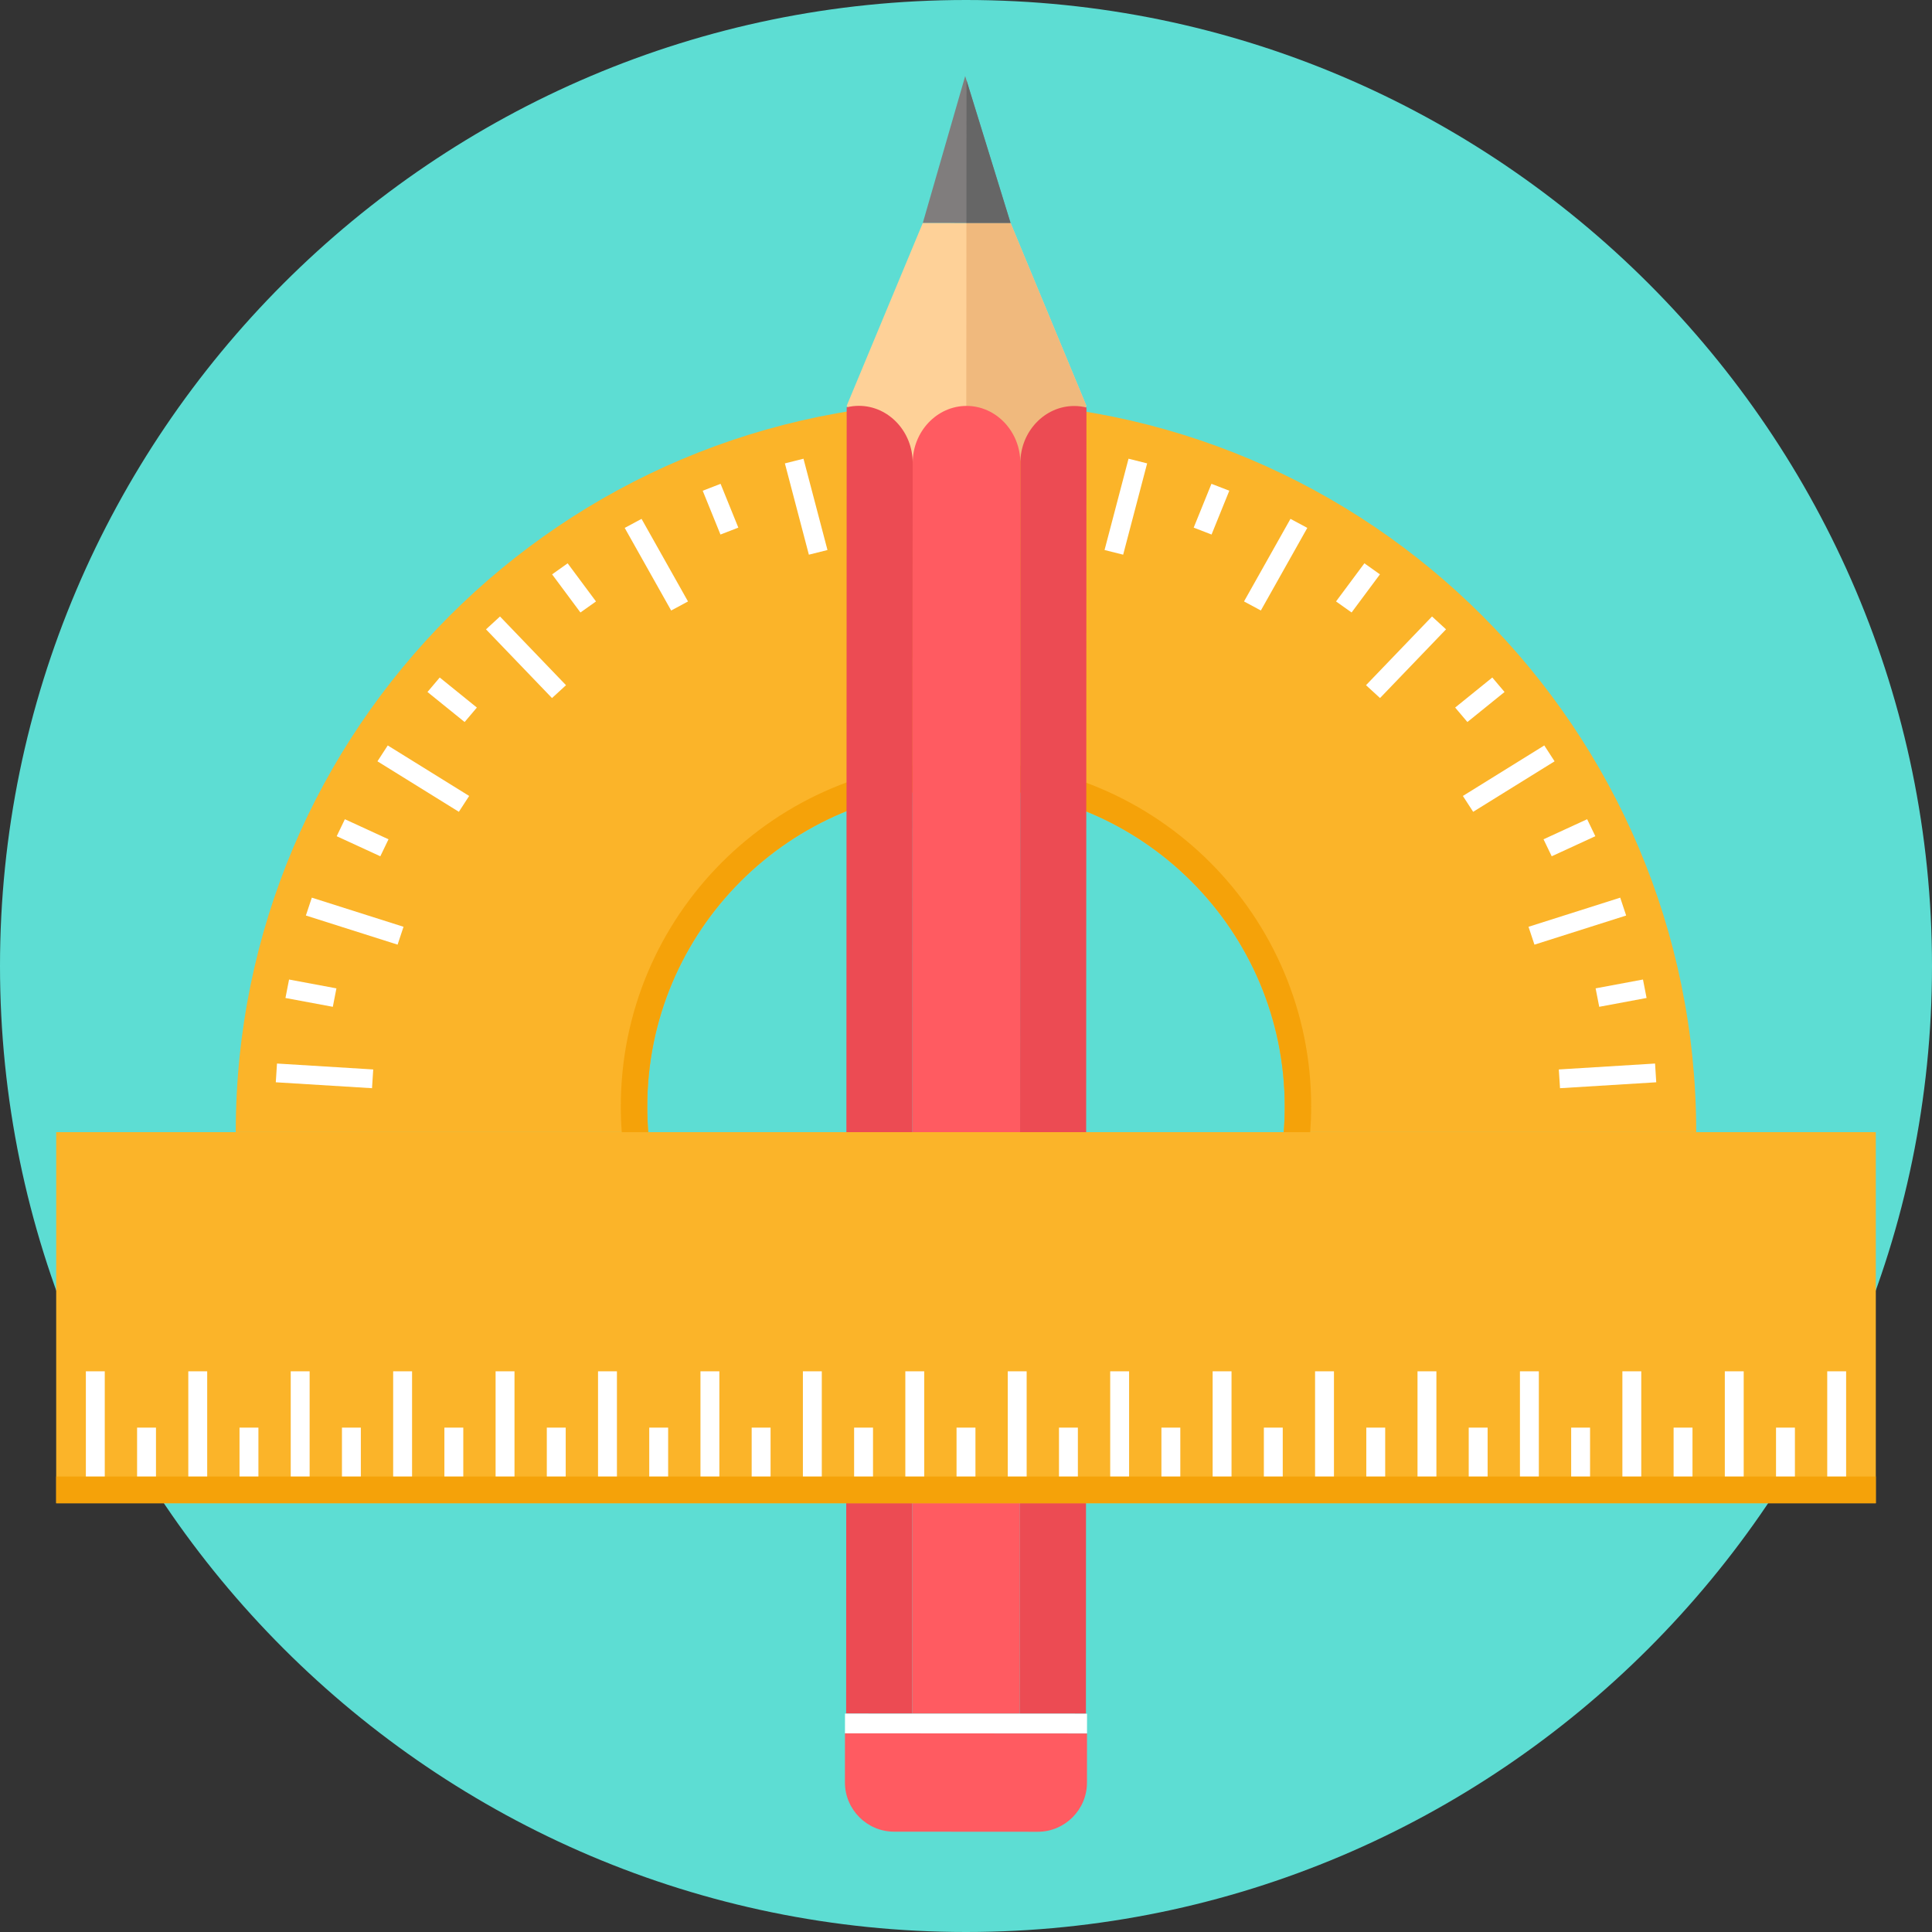
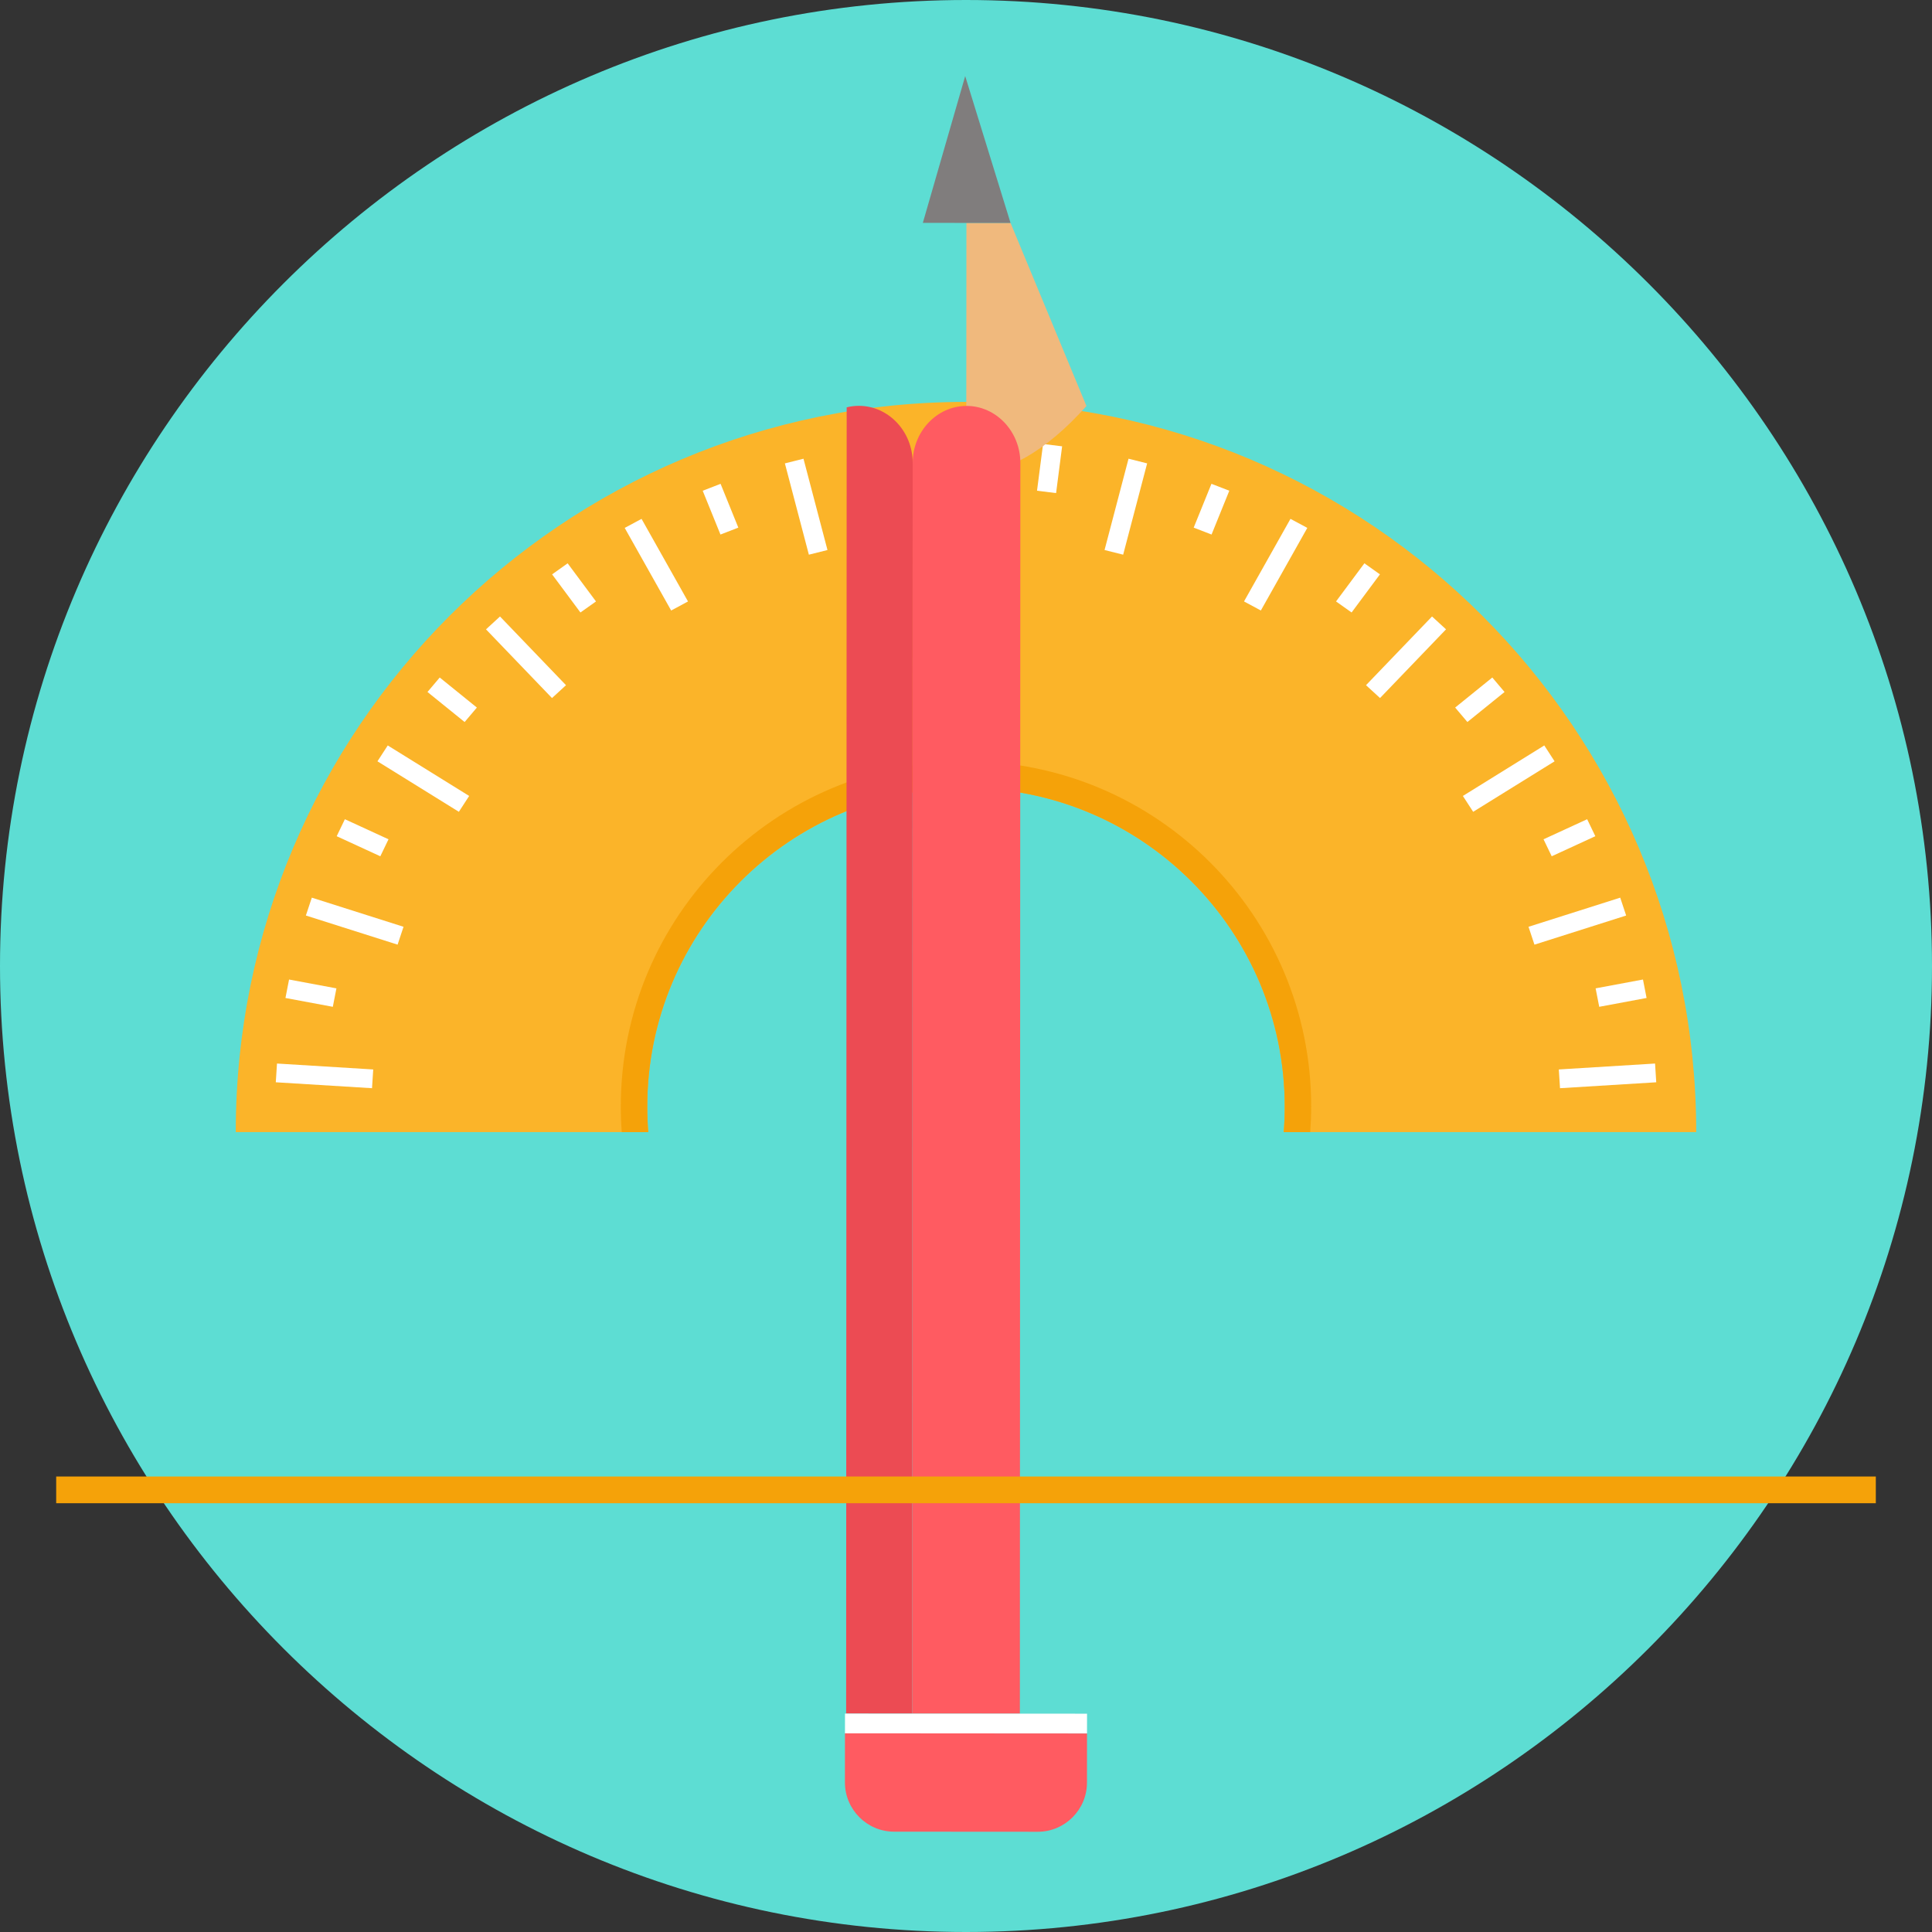
<svg xmlns="http://www.w3.org/2000/svg" version="1.1" id="Layer_1" x="0px" y="0px" viewBox="0 0 512 512" style="enable-background:new 0 0 512 512;" xml:space="preserve">
  <rect x="0" y="0" width="512" height="512" fill="#333333" stroke="none" />
  <path style="fill:#5DDDD3;" d="M256.001,512C397,512,512,397,512,255.999C512,115,397,0,256.001,0C115,0,0,115,0,255.999  C0,397,115,512,256.001,512z" />
  <path style="fill:#FBB429;" d="M255.999,106.509c106.874,0,193.516,86.643,193.516,193.516H340.199  c0.176-2.219,0.268-4.47,0.268-6.738c0-46.65-37.816-84.468-84.468-84.468s-84.471,37.818-84.471,84.468  c0,2.269,0.094,4.519,0.268,6.738H62.477c0-106.874,86.643-193.516,193.519-193.516H255.999z" />
  <path style="fill:#F5A209;" d="M347.226,300.026h-7.027c0.176-2.219,0.268-4.467,0.268-6.736c0-46.653-37.816-84.468-84.468-84.468  s-84.468,37.818-84.468,84.468c0,2.271,0.092,4.517,0.268,6.736h-7.027c-0.165-2.248-0.252-4.519-0.252-6.812  c0-50.524,40.955-91.479,91.479-91.479c50.521,0,91.477,40.955,91.477,91.479c0,2.292-0.087,4.564-0.252,6.812H347.226z" />
  <path style="fill:#FFFFFF;" d="M253.452,116.56h5.094v24.979h-5.094V116.56z M276.424,117.657L276.424,117.657l5.049,0.624  l-1.597,12.394l-5.055-0.627L276.424,117.657z M299.073,121.563L299.073,121.563l4.931,1.238l-6.355,24.194l-4.931-1.235  L299.073,121.563z M321.044,128.212L321.044,128.212l4.734,1.833l-4.703,11.612l-4.734-1.831l4.706-11.615H321.044z M341.988,137.5  L341.988,137.5l4.462,2.397l-12.31,21.891l-4.462-2.4L341.988,137.5z M361.577,149.282L361.577,149.282l4.121,2.927l-7.512,10.104  l-4.121-2.925L361.577,149.282z M379.5,163.373L379.5,163.373l3.714,3.407l-17.493,18.209l-3.714-3.407L379.5,163.373z   M395.476,179.549L395.476,179.549l3.245,3.835l-9.844,7.958l-3.245-3.832l9.844-7.963V179.549z M409.252,197.551L409.252,197.551  l2.728,4.205l-21.577,13.382l-2.725-4.202L409.252,197.551z M420.612,217.102L420.612,217.102l2.169,4.501l-11.562,5.319  l-2.167-4.501l11.562-5.319H420.612z M429.376,237.89L429.376,237.89l1.571,4.734l-24.302,7.719l-1.574-4.734l24.302-7.719H429.376z   M435.406,259.584L435.406,259.584l0.955,4.889l-12.551,2.34l-0.955-4.889l12.554-2.342L435.406,259.584z M438.606,281.848  L438.606,281.848l0.317,4.968l-25.501,1.569l-0.32-4.968L438.606,281.848z M73.087,286.816L73.087,286.816l0.32-4.968l25.501,1.569  l-0.32,4.968L73.087,286.816z M75.65,264.474L75.65,264.474l0.955-4.889l12.551,2.342l-0.955,4.889l-12.551-2.34V264.474z   M81.061,242.621L81.061,242.621l1.574-4.734l24.302,7.719l-1.571,4.734l-24.302-7.719H81.061z M89.229,221.603L89.229,221.603  l2.169-4.501l11.56,5.319l-2.169,4.501L89.229,221.603z M100.028,201.755L100.028,201.755l2.731-4.205l21.574,13.385l-2.728,4.202  L100.028,201.755z M113.287,183.384L113.287,183.384l3.245-3.835l9.844,7.963l-3.245,3.832l-9.844-7.958V183.384z M128.797,166.783  L128.797,166.783l3.709-3.407l17.493,18.209l-3.712,3.407l-17.493-18.209H128.797z M146.313,152.212L146.313,152.212l4.118-2.927  l7.512,10.106l-4.121,2.925L146.313,152.212z M165.555,139.902L165.555,139.902l4.462-2.397l12.31,21.889l-4.462,2.4  L165.555,139.902z M186.227,130.051L186.227,130.051l4.734-1.833l4.703,11.609l-4.734,1.831l-4.706-11.607H186.227z   M208.001,122.803L208.001,122.803l4.931-1.238l6.358,24.197l-4.931,1.235l-6.356-24.194H208.001z M230.529,118.284L230.529,118.284  l5.052-0.624l1.6,12.391l-5.055,0.627L230.529,118.284z" />
-   <path style="fill:#FED198;" d="M224.379,107.551c21.162,24.845,42.346,23.743,63.542,0.047l-20.113-48.515l-23.248-0.018  L224.379,107.551z" />
  <path style="fill:#F0B97D;" d="M256.064,125.778c10.615-0.105,21.233-6.303,31.856-18.18l-20.113-48.515l-11.696-0.01  L256.064,125.778z" />
  <path style="fill:#EC4B53;" d="M241.743,454.116l0.129-331.454c0.005-8.304-6.408-15.111-14.256-15.111l0,0  c-1.112,0-2.195,0.136-3.237,0.396l-0.142,346.156L241.743,454.116z" />
  <path style="fill:#FF5B61;" d="M241.743,454.116l0.129-331.454c0.005-8.304,6.429-15.09,14.277-15.09l0,0  c7.848,0,14.259,6.807,14.256,15.111l-0.129,331.454l-28.536-0.021H241.743z" />
-   <path style="fill:#EC4B53;" d="M287.921,107.991c-1.039-0.257-2.122-0.396-3.234-0.399l0,0c-7.848,0-14.277,6.786-14.277,15.09  l-0.134,331.449l17.506,0.013L287.921,107.991z" />
  <path style="fill:#807D7D;" d="M244.56,59.065l23.242,0.018l-12.016-38.92L244.56,59.065z" />
-   <path style="fill:#666666;" d="M256.111,59.072l11.693,0.01L256.14,21.299l-0.026,37.774H256.111z" />
  <path style="fill:#FFFFFF;" d="M223.925,459.362l64.145,0.016l0.008-5.233l-64.143-0.016L223.925,459.362z" />
  <path style="fill:#FF5B61;" d="M223.925,459.346l64.145,0.045l-0.01,13.031c-0.003,7.166-5.87,13.026-13.036,13.018l-38.091-0.026  c-7.166-0.005-13.021-5.87-13.018-13.039L223.925,459.346z" />
-   <path style="fill:#FBB429;" d="M14.891,300.026h482.219v98.346H14.891V300.026z" />
+   <path style="fill:#FBB429;" d="M14.891,300.026h482.219v98.346V300.026z" />
  <path style="fill:#F5A209;" d="M14.891,391.29h482.219v7.079H14.891V391.29z" />
-   <path style="fill:#FFFFFF;" d="M22.754,363.413h5.01v27.864h-5.01V363.413z M484.236,363.413L484.236,363.413h5.007v27.864h-5.007  V363.413z M470.664,378.33L470.664,378.33h5.007v12.944h-5.007V378.33z M457.093,363.413L457.093,363.413h5.007v27.864h-5.007  V363.413z M443.522,378.33L443.522,378.33h5.007v12.944h-5.007V378.33z M429.948,363.413L429.948,363.413h5.007v27.864h-5.007  V363.413z M416.376,378.33L416.376,378.33h5.007v12.944h-5.007V378.33z M402.802,363.413L402.802,363.413h5.007v27.864h-5.007  V363.413z M389.226,378.33L389.226,378.33h5.01v12.944h-5.01V378.33z M375.654,363.413L375.654,363.413h5.007v27.864h-5.007V363.413  z M362.083,378.33L362.083,378.33h5.007v12.944h-5.007V378.33z M348.506,363.413L348.506,363.413h5.007v27.864h-5.007V363.413z   M334.935,378.33L334.935,378.33h5.007v12.944h-5.007V378.33z M321.361,363.413L321.361,363.413h5.007v27.864h-5.007V363.413z   M307.787,378.33L307.787,378.33h5.007v12.944h-5.007V378.33z M294.213,363.413L294.213,363.413h5.01v27.864h-5.01V363.413z   M280.642,378.33L280.642,378.33h5.007v12.944h-5.007V378.33z M267.065,363.413L267.065,363.413h5.01v27.864h-5.01V363.413z   M253.494,378.33L253.494,378.33h5.01v12.944h-5.01V378.33z M239.922,363.413L239.922,363.413h5.007v27.864h-5.007V363.413z   M226.348,378.33L226.348,378.33h5.01v12.944h-5.01V378.33z M212.774,363.413L212.774,363.413h5.01v27.864h-5.01V363.413z   M199.2,378.33L199.2,378.33h5.01v12.944h-5.01V378.33z M185.629,363.413L185.629,363.413h5.01v27.864h-5.01V363.413z   M172.055,378.33L172.055,378.33h5.01v12.944h-5.01V378.33z M158.484,363.413L158.484,363.413h5.01v27.864h-5.01V363.413z   M144.912,378.33L144.912,378.33h5.007v12.944h-5.007V378.33z M131.338,363.413L131.338,363.413h5.01v27.864h-5.01V363.413z   M117.767,378.33L117.767,378.33h5.01v12.944h-5.01V378.33z M104.193,363.413L104.193,363.413h5.01v27.864h-5.01V363.413z   M90.619,378.33L90.619,378.33h5.01v12.944h-5.01V378.33z M77.045,363.413L77.045,363.413h5.01v27.864h-5.01V363.413z   M63.474,378.33L63.474,378.33h5.01v12.944h-5.01V378.33z M49.9,363.413L49.9,363.413h5.01v27.864H49.9V363.413z M36.328,378.33  L36.328,378.33h5.01v12.944h-5.01V378.33z" />
  <g>
</g>
  <g>
</g>
  <g>
</g>
  <g>
</g>
  <g>
</g>
  <g>
</g>
  <g>
</g>
  <g>
</g>
  <g>
</g>
  <g>
</g>
  <g>
</g>
  <g>
</g>
  <g>
</g>
  <g>
</g>
  <g>
</g>
</svg>